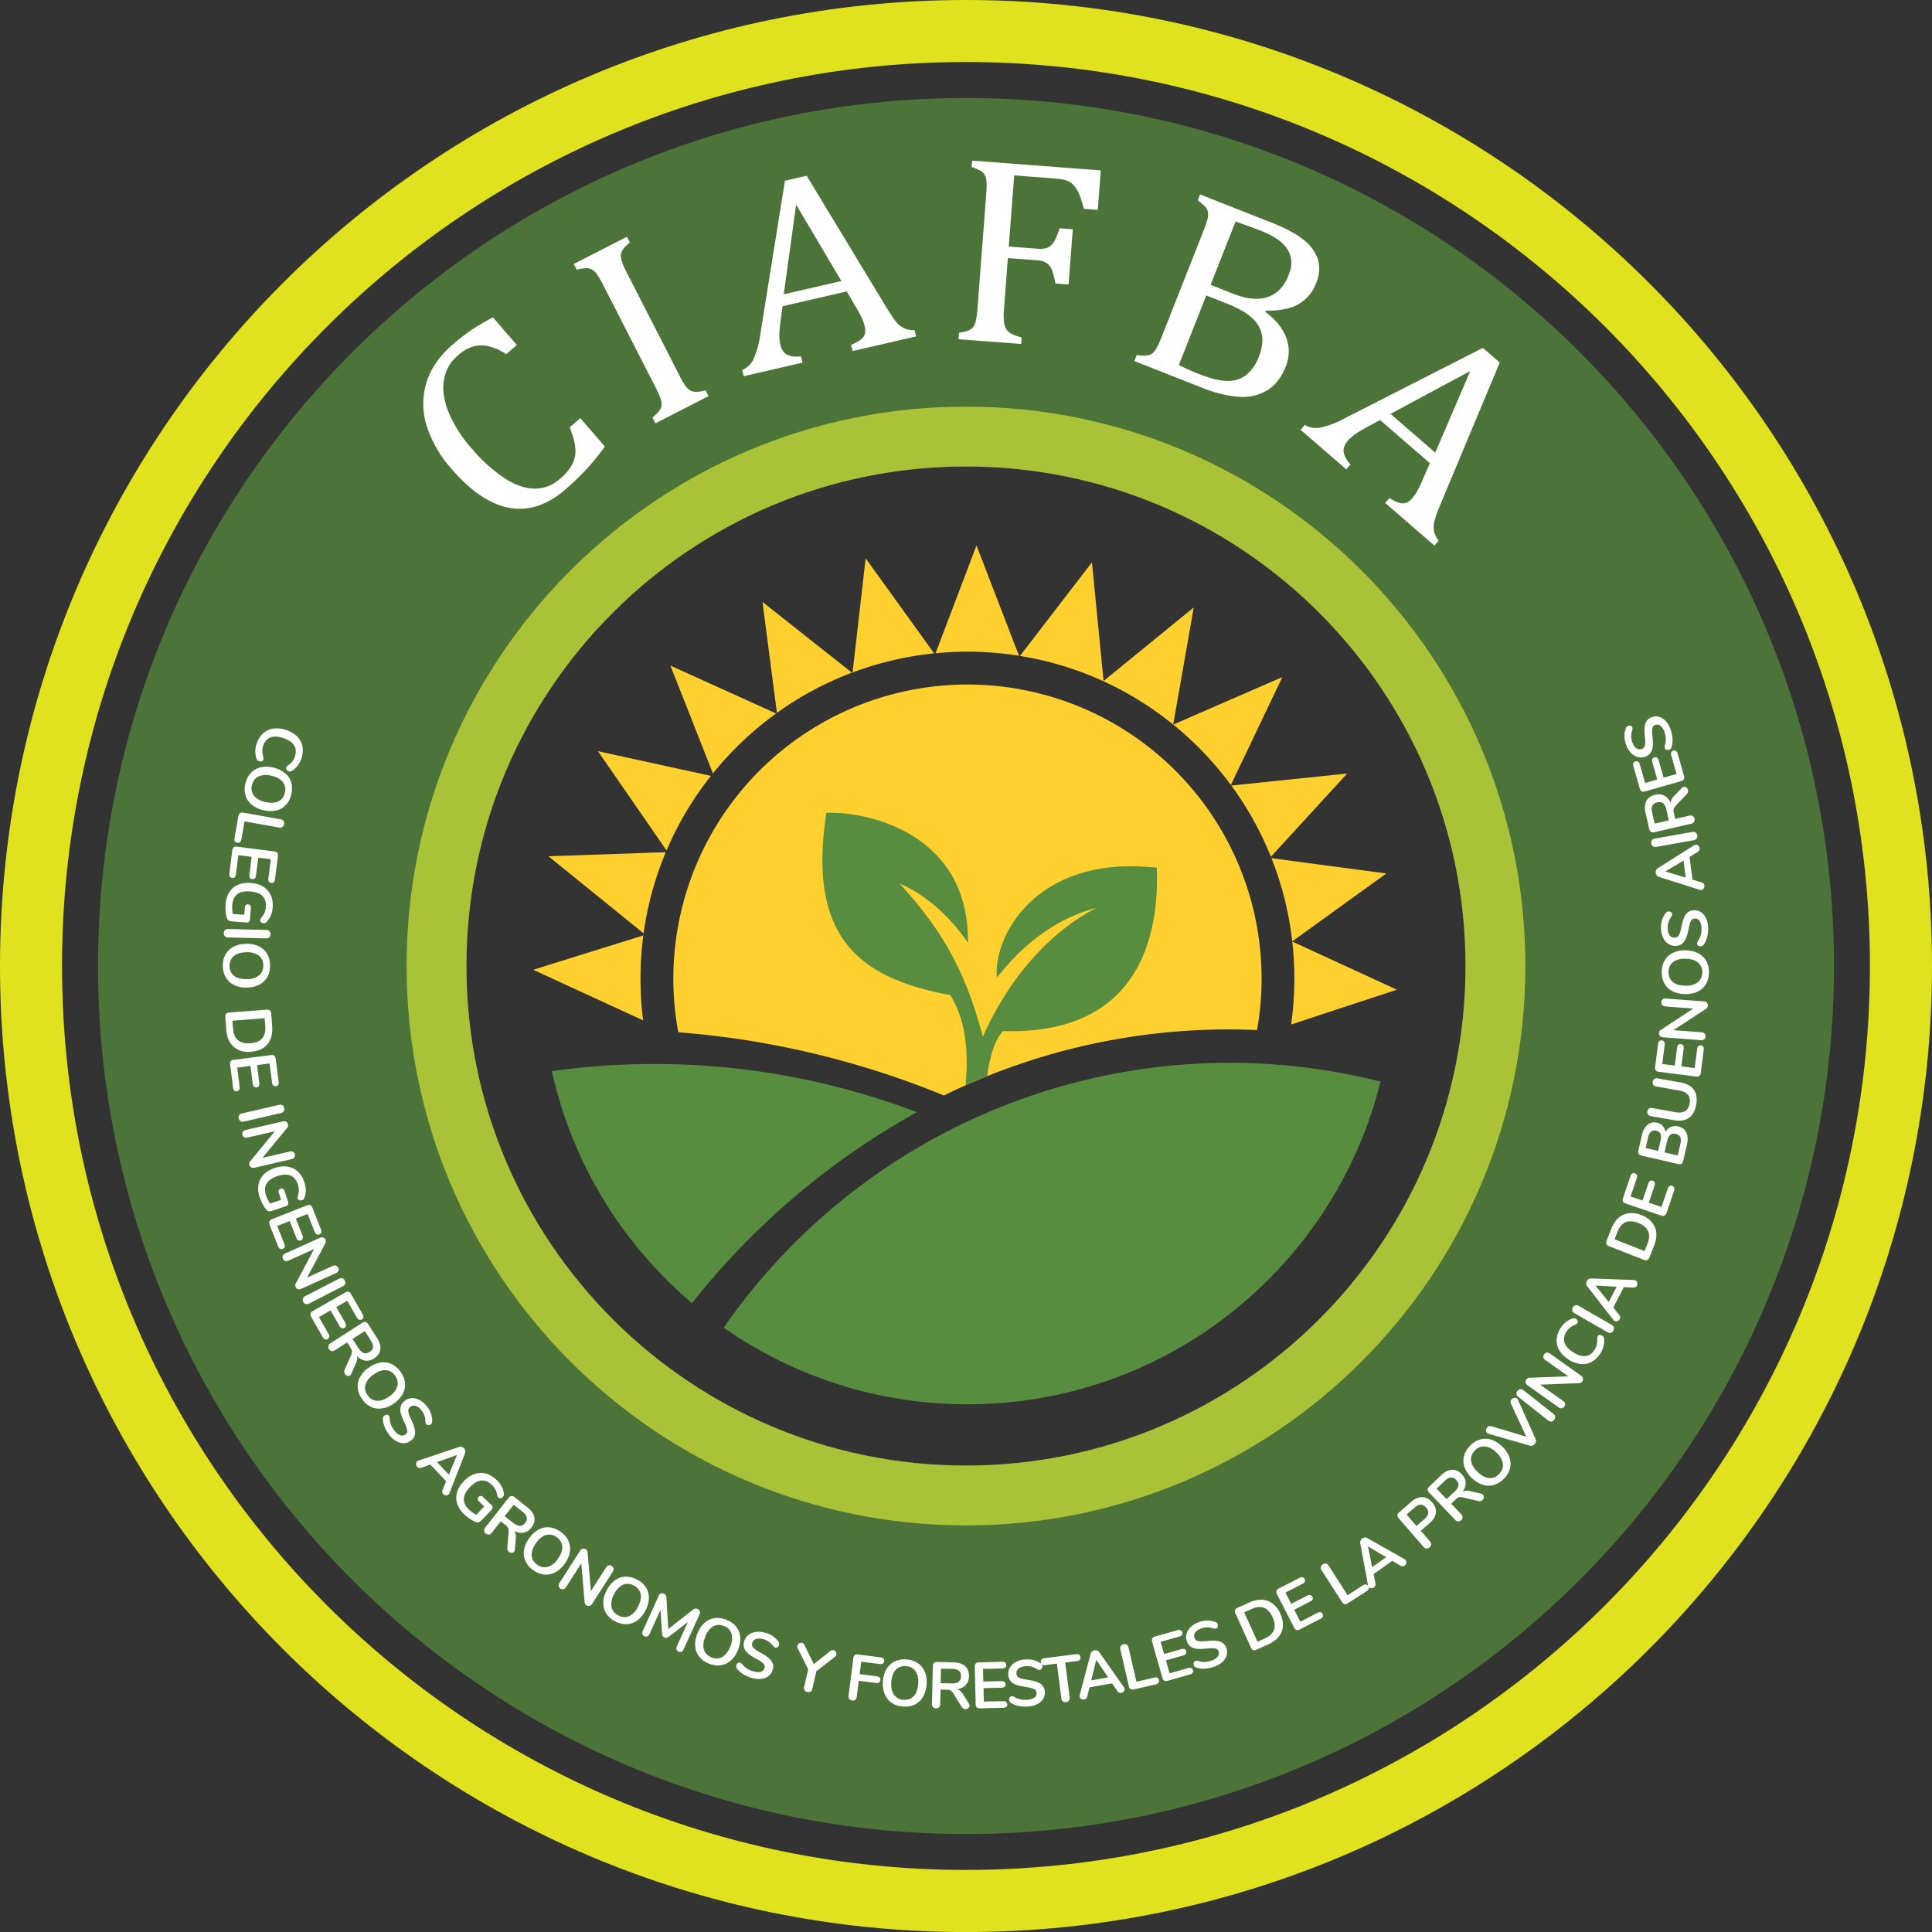
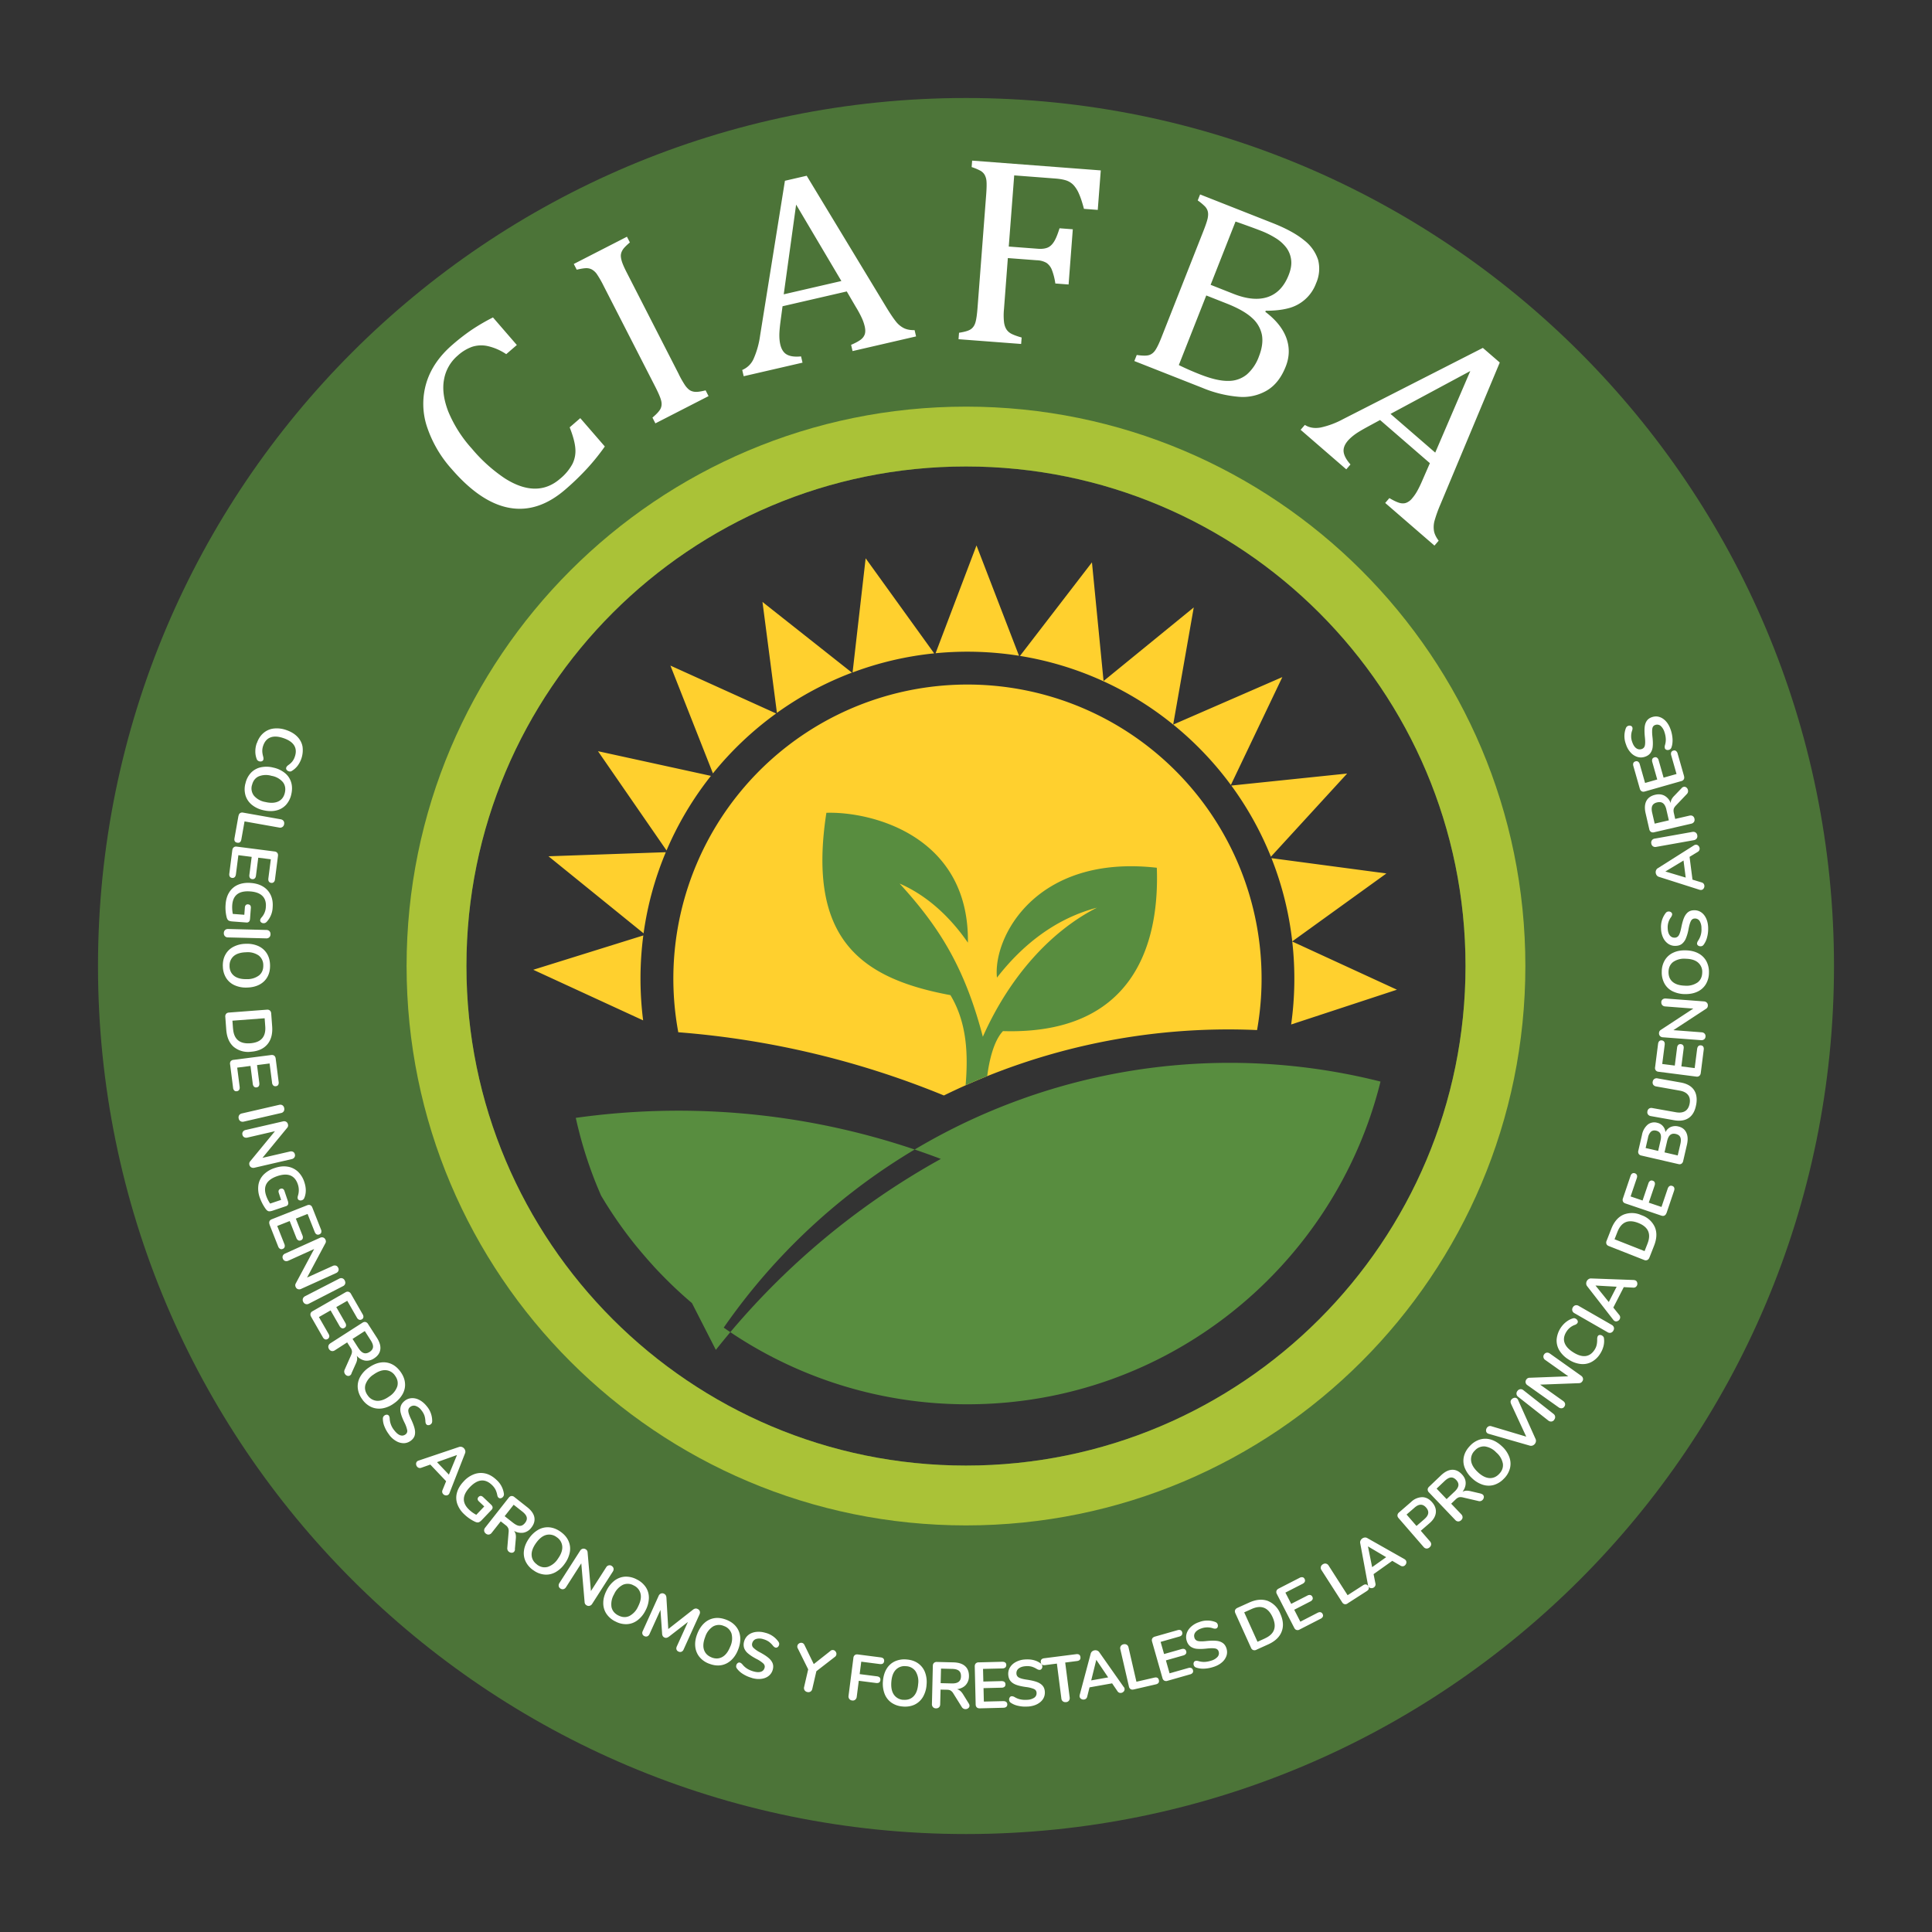
<svg xmlns="http://www.w3.org/2000/svg" viewBox="0 0 422.67 422.67">
  <rect x="0" y="0" width="422.67" height="422.67" fill="#333333" stroke="none" />
  <g>
-     <path d="M211.33 13.57c109.22 0 197.76 88.54 197.76 197.76s-88.54 197.76-197.76 197.76S13.57 320.56 13.57 211.34 102.11 13.57 211.33 13.57m0-13.57c116.72 0 211.34 94.62 211.34 211.34s-94.62 211.34-211.34 211.34S0 328.05 0 211.34 94.62 0 211.33 0Z" style="fill:#dfe21c;fill-rule:evenodd" />
    <path d="M211.33 102.05c60.36 0 109.29 48.93 109.29 109.29s-48.93 109.29-109.29 109.29-109.29-48.93-109.29-109.29 48.93-109.29 109.29-109.29m0-80.61c104.88 0 189.9 85.02 189.9 189.9s-85.02 189.9-189.9 189.9-189.89-85.03-189.89-189.9 85.02-189.9 189.89-189.9Z" style="fill-rule:evenodd;fill:#4c7438" />
    <path d="M211.33 102.05c60.36 0 109.29 48.93 109.29 109.29s-48.93 109.29-109.29 109.29-109.29-48.93-109.29-109.29 48.93-109.29 109.29-109.29m0-13.09c67.59 0 122.38 54.79 122.38 122.38s-54.79 122.38-122.38 122.38S88.95 278.93 88.95 211.34 143.74 88.96 211.33 88.96Z" style="fill:#aac237;fill-rule:evenodd" />
    <path d="M365.52 159.69c.23.69.36 1.38.39 2.06.02.68-.06 1.27-.24 1.76a.78.78 0 0 1-.54.53.86.86 0 0 1-.55 0c-.18-.07-.29-.17-.35-.33a1.29 1.29 0 0 1 0-.62c.15-.48.22-.95.2-1.42a5.36 5.36 0 0 0-.28-1.47 3 3 0 0 0-.85-1.4 1.2 1.2 0 0 0-1.19-.19c-.34.11-.55.37-.62.76-.07.39-.07 1 .02 1.82.1.85.12 1.56.06 2.13a2.85 2.85 0 0 1-.49 1.41c-.27.37-.67.65-1.21.83-.56.19-1.11.2-1.66.03a3.32 3.32 0 0 1-1.48-.97 4.76 4.76 0 0 1-1.01-1.78 4.97 4.97 0 0 1-.04-3.5c.06-.15.13-.27.21-.35a.88.88 0 0 1 .88-.2c.18.07.29.18.34.33.03.09.05.18.04.26 0 .09-.02.2-.05.35a3.66 3.66 0 0 0-.01 2.62c.21.61.49 1.06.86 1.33s.77.33 1.21.19a1 1 0 0 0 .69-.76c.09-.38.1-.98.01-1.8-.09-.86-.11-1.58-.06-2.16.05-.57.2-1.05.46-1.43.25-.38.64-.66 1.15-.83.56-.19 1.11-.2 1.64-.03.53.17 1.01.49 1.44.97.43.48.77 1.09 1.01 1.82m2.92 10.14c.07.27.06.5-.04.69a.84.84 0 0 1-.55.4l-8 2.28c-.26.07-.49.06-.68-.05a.92.92 0 0 1-.4-.56l-1.41-4.95c-.08-.27-.08-.49 0-.67.08-.18.23-.3.45-.36a.66.66 0 0 1 .59.07 1 1 0 0 1 .36.57l1.16 4.08 2.66-.76-1.08-3.8a1.08 1.08 0 0 1 0-.67c.08-.18.23-.3.46-.37.22-.06.41-.04.57.07a1 1 0 0 1 .36.57l1.08 3.8 2.83-.8-1.16-4.08a1.02 1.02 0 0 1 0-.67.67.67 0 0 1 .47-.37c.22-.06.41-.04.57.08a1 1 0 0 1 .36.57l1.41 4.95Zm-3.85 7.35c-.16-.68-.4-1.14-.73-1.4-.33-.26-.76-.32-1.29-.2-.54.12-.89.37-1.07.74-.17.37-.18.9-.02 1.57l.54 2.34 3.1-.72-.54-2.34Zm3.32-4.72a.92.92 0 0 1 .45-.28c.21-.05.41 0 .59.14s.3.33.35.56c.03.15.03.3 0 .45a.99.99 0 0 1-.23.41l-2.38 2.5c-.25.26-.42.5-.49.74s-.07.52 0 .86l.31 1.36 3.11-.72c.28-.06.52-.04.71.08.2.12.33.32.39.58.06.27.03.5-.09.7a.97.97 0 0 1-.6.4l-8.14 1.88a.9.9 0 0 1-.68-.08.9.9 0 0 1-.37-.58l-.8-3.48c-.26-1.11-.2-2.02.16-2.71s1.01-1.15 1.95-1.36c.76-.18 1.43-.1 2.02.21a3.1 3.1 0 0 1 1.36 1.61c0-.28.06-.55.18-.79s.3-.5.56-.76l1.64-1.71Zm3.43 10.33c.05.27 0 .5-.14.7a.93.93 0 0 1-.62.36l-8.25 1.47a.9.9 0 0 1-.69-.13.9.9 0 0 1-.36-.61.93.93 0 0 1 .13-.71.9.9 0 0 1 .61-.36l8.25-1.47c.27-.05.5 0 .7.13.2.13.32.34.37.62Zm-2.53 9.25-.48-3.74-3.97 2.4 4.44 1.33Zm1.8-7.06a.87.87 0 0 1 .36-.13.7.7 0 0 1 .58.19c.17.16.27.34.3.57.02.15 0 .3-.07.44a.83.83 0 0 1-.34.36l-1.79 1.09.64 4.98 2 .61c.18.05.32.14.42.26.1.12.16.26.18.43a.88.88 0 0 1-.15.62.7.7 0 0 1-.52.34 1 1 0 0 1-.38-.04l-8.89-2.83a.9.9 0 0 1-.48-.33 1.17 1.17 0 0 1-.22-.54c-.03-.2 0-.39.08-.58.08-.19.2-.34.38-.44l7.89-4.99Zm3.11 18.05c.02.73-.06 1.43-.24 2.08a4.63 4.63 0 0 1-.75 1.61.78.78 0 0 1-.68.34.9.9 0 0 1-.53-.16c-.15-.12-.23-.26-.23-.41 0-.17.06-.37.19-.59a4.28 4.28 0 0 0 .77-2.79 2.97 2.97 0 0 0-.4-1.59 1.18 1.18 0 0 0-1.08-.53c-.36 0-.64.19-.82.54-.19.35-.36.93-.52 1.75a9.72 9.72 0 0 1-.58 2.05 3 3 0 0 1-.88 1.21c-.36.28-.83.42-1.4.43a2.65 2.65 0 0 1-1.6-.46 3.3 3.3 0 0 1-1.12-1.36 4.89 4.89 0 0 1-.44-1.99 5 5 0 0 1 1-3.35c.1-.13.2-.22.3-.27.1-.05.22-.08.38-.09.2 0 .37.05.52.17.15.11.23.25.23.41 0 .1 0 .18-.04.27l-.15.32a3.67 3.67 0 0 0-.78 2.5c.02.64.16 1.15.43 1.52.27.37.64.55 1.11.54.39-.01.68-.19.89-.52.2-.34.38-.91.54-1.71.17-.85.36-1.55.58-2.08.22-.53.51-.95.86-1.24.35-.29.8-.44 1.35-.45.59-.02 1.11.14 1.57.45.46.32.82.77 1.09 1.36.27.59.41 1.27.43 2.04Zm-1.3 9.78a2.64 2.64 0 0 0-.9-2.18c-.62-.54-1.53-.82-2.72-.84a4.21 4.21 0 0 0-2.75.71c-.64.5-.98 1.22-1 2.14-.02.93.27 1.67.89 2.2.62.53 1.52.81 2.71.84a4.26 4.26 0 0 0 2.76-.71c.65-.5.99-1.22 1.01-2.15Zm1.47.04a4.9 4.9 0 0 1-.69 2.53 4.2 4.2 0 0 1-1.84 1.62c-.79.37-1.71.54-2.75.52a6.2 6.2 0 0 1-2.72-.64 4.07 4.07 0 0 1-1.75-1.71 5.05 5.05 0 0 1-.57-2.57 4.9 4.9 0 0 1 .69-2.53 4.15 4.15 0 0 1 1.83-1.61c.78-.37 1.7-.54 2.75-.51 1.05.03 1.95.24 2.72.65a4.2 4.2 0 0 1 1.76 1.71 5 5 0 0 1 .57 2.55Zm-10.43 6.44a.8.8 0 0 1 .3-.61c.18-.14.4-.21.68-.19l8.35.63c.28.02.49.12.65.29.16.17.23.39.21.65a.8.8 0 0 1-.38.67l-7.15 4.68 6.16.47c.28.02.49.11.65.28a.8.8 0 0 1 .21.65.8.8 0 0 1-.3.61.96.96 0 0 1-.68.18l-8.35-.63a.9.9 0 0 1-.64-.29.86.86 0 0 1-.2-.66.8.8 0 0 1 .38-.66l7.12-4.67-6.15-.47a.95.95 0 0 1-.64-.28.83.83 0 0 1-.2-.64Zm8.63 15.52a.86.86 0 0 1-.31.61.83.83 0 0 1-.67.15l-8.25-1.06a.86.86 0 0 1-.61-.31.87.87 0 0 1-.14-.67l.65-5.11c.04-.27.12-.48.27-.61.14-.14.33-.19.55-.16.24.03.41.13.52.3.11.17.14.39.11.66l-.54 4.2 2.75.35.5-3.92c.03-.27.12-.48.27-.61.14-.14.33-.19.57-.16.23.03.39.13.5.29.1.17.14.39.1.66l-.5 3.92 2.91.37.54-4.2c.04-.27.13-.48.27-.61.15-.14.34-.19.58-.16.23.03.39.13.49.29.1.17.14.39.1.66l-.65 5.11ZM304.21 90.55l9.78 8.47 7.67-17.85-17.45 9.38Zm-1.17 19.49.92-1.07c.91.54 1.62.87 2.15 1.03.53.16 1.03.17 1.48.02a3.1 3.1 0 0 0 1.36-1.01c.42-.49.83-1.07 1.19-1.75.37-.68.75-1.48 1.13-2.38l1.55-3.55-10.9-9.44-2.64 1.43c-1.32.72-2.3 1.3-2.89 1.74-.6.44-1.1.89-1.49 1.33-.75.87-1.06 1.71-.94 2.53.12.81.62 1.72 1.49 2.69l-.92 1.07-9.99-8.65.93-1.07c.98.63 2.15.81 3.5.56a18.7 18.7 0 0 0 4.89-1.84l30.55-15.57 3.7 3.2-13 31.08a28.98 28.98 0 0 0-1.24 3.43 5.28 5.28 0 0 0-.16 2.3c.11.68.46 1.41 1.03 2.17l-.92 1.07-10.79-9.34Zm-45.12-30.16c1.36.67 2.89 1.35 4.62 2.03 2.52.99 4.58 1.46 6.2 1.42a6.27 6.27 0 0 0 4.04-1.41 9.5 9.5 0 0 0 2.64-3.94c.68-1.73.9-3.29.66-4.68a6.67 6.67 0 0 0-2.17-3.75c-1.21-1.12-3.05-2.16-5.55-3.15l-4.46-1.76-6 15.22Zm11.97-15.58c2.92 1.15 5.41 1.37 7.46.68 2.06-.7 3.58-2.29 4.57-4.79.49-1.23.67-2.33.55-3.31a5.56 5.56 0 0 0-1.02-2.65 8.46 8.46 0 0 0-2.29-2.09 18.84 18.84 0 0 0-3.24-1.63c-.74-.29-1.7-.65-2.9-1.08-1.21-.44-2.11-.76-2.72-.96l-5.45 13.84 5.04 1.99Zm-21.72 14.67.52-1.31c1.31.19 2.23.19 2.77 0s1-.57 1.37-1.17c.38-.59.83-1.55 1.34-2.86l9.11-23.1c.48-1.22.79-2.14.92-2.73.12-.6.14-1.09.04-1.5-.09-.4-.29-.76-.58-1.09a11.3 11.3 0 0 0-1.63-1.36l.52-1.31 15.75 6.21c3.06 1.2 5.38 2.47 7 3.81a8.84 8.84 0 0 1 3.07 4.31 7.84 7.84 0 0 1-.45 5.11 8.73 8.73 0 0 1-6.19 5.49c-1.33.34-2.94.52-4.82.51l-.09.24c2.33 1.76 3.85 3.67 4.6 5.72.74 2.05.7 4.13-.13 6.23-.95 2.42-2.31 4.17-4.08 5.23a10.43 10.43 0 0 1-6.18 1.41 26.32 26.32 0 0 1-8.01-1.97L248.2 79Zm-7.35-41.7-.66 8.65-3.02-.23c-.35-1.33-.7-2.42-1.07-3.25a6.74 6.74 0 0 0-1.19-1.93 3.94 3.94 0 0 0-1.55-1.01c-.61-.21-1.41-.36-2.41-.44l-9.04-.69-1.19 15.57 6.36.48c.91.07 1.62-.03 2.16-.26s.99-.67 1.38-1.29c.4-.62.79-1.6 1.21-2.93l2.9.22-.92 12.08-2.9-.22a13.54 13.54 0 0 0-.77-3.01 3.32 3.32 0 0 0-1.15-1.49 4.47 4.47 0 0 0-2.11-.58l-6.36-.48-.85 11.22a13.8 13.8 0 0 0 .01 2.76c.08.69.29 1.26.58 1.69.3.43.72.76 1.26 1 .54.25 1.21.48 2.02.71l-.11 1.41-13.7-1.04.11-1.41c1.31-.2 2.19-.47 2.64-.82.46-.34.79-.84.97-1.52.19-.67.33-1.72.44-3.13l1.89-24.76c.1-1.31.12-2.28.07-2.88a3.42 3.42 0 0 0-.41-1.45c-.21-.35-.5-.64-.88-.87a12.1 12.1 0 0 0-1.96-.82l.11-1.41 28.14 2.14Zm-69.36 27.12 12.61-2.91-9.9-16.72-2.71 19.63Zm15.06 12.43-.32-1.38c.97-.41 1.66-.8 2.1-1.13.44-.33.74-.74.89-1.19.15-.46.14-1.02-.01-1.7a9.66 9.66 0 0 0-.71-2c-.33-.7-.75-1.48-1.26-2.31l-1.96-3.35L171.2 67l-.4 2.98c-.2 1.49-.3 2.62-.3 3.37 0 .74.07 1.41.2 1.99.26 1.12.76 1.87 1.49 2.25.73.39 1.75.51 3.06.38l.32 1.37-12.87 2.97-.32-1.37a4.7 4.7 0 0 0 2.51-2.49 18.89 18.89 0 0 0 1.4-5.04l5.43-33.86 4.76-1.1 17.45 28.82c.82 1.34 1.5 2.35 2.04 3.03a5.2 5.2 0 0 0 1.76 1.48c.61.31 1.41.46 2.36.45l.32 1.37-13.9 3.21Zm-38 5.1a21.48 21.48 0 0 0 1.4 2.44c.35.48.71.83 1.05 1.04.35.2.77.32 1.25.33.48.02 1.2-.1 2.15-.33l.64 1.26-11.63 5.96-.64-1.26c1.01-.86 1.62-1.54 1.83-2.08.22-.53.23-1.13.03-1.8-.19-.67-.62-1.64-1.26-2.9l-11.32-22.11a21.85 21.85 0 0 0-1.44-2.5 3.34 3.34 0 0 0-1.11-1.02 2.53 2.53 0 0 0-1.2-.28c-.44 0-1.14.11-2.1.33l-.64-1.25 11.63-5.96.64 1.25c-.71.6-1.2 1.09-1.46 1.45-.26.37-.43.75-.49 1.14-.07.39 0 .88.18 1.51.18.61.58 1.51 1.18 2.67l11.32 22.11Zm-40.65-12.45 5.2 6.01-2.32 2a12.04 12.04 0 0 0-4.03-1.76 6.57 6.57 0 0 0-3.4.14 9.34 9.34 0 0 0-3.17 1.92 8.86 8.86 0 0 0-3 5.2c-.4 2.07-.09 4.42.91 7.03a28.16 28.16 0 0 0 5.17 8.14 34.29 34.29 0 0 0 7.18 6.48c2.33 1.49 4.51 2.25 6.55 2.27 2.03.02 3.89-.7 5.57-2.16a10.85 10.85 0 0 0 2.7-3.23c.51-1.04.74-2.17.64-3.39-.09-1.22-.5-2.75-1.24-4.63l2.32-2.01 5.37 6.2a48.34 48.34 0 0 1-3.79 4.72 57.32 57.32 0 0 1-4.83 4.67c-3.96 3.43-8.03 4.78-12.21 4.04-4.18-.73-8.41-3.56-12.68-8.5a26.22 26.22 0 0 1-5.48-9.5 15.93 15.93 0 0 1-.03-9.42c.94-3.04 2.82-5.79 5.66-8.25a45.42 45.42 0 0 1 4.11-3.2 44.29 44.29 0 0 1 4.79-2.8Zm259.75 180.81c.15-.65.14-1.15-.02-1.5-.16-.35-.49-.58-.98-.7-.49-.11-.89-.05-1.2.2-.31.25-.54.69-.69 1.33l-.58 2.5 2.89.67.58-2.5Zm-4.86 1.52.52-2.27c.28-1.23-.03-1.95-.95-2.17-.46-.11-.84-.03-1.14.22a2.4 2.4 0 0 0-.65 1.31l-.52 2.27 2.74.63Zm1.6-4.14c.29-.53.68-.9 1.17-1.11a2.59 2.59 0 0 1 1.64-.11c.84.19 1.42.64 1.75 1.35.34.71.38 1.58.14 2.63l-.83 3.59a.9.9 0 0 1-.37.58c-.18.12-.41.15-.68.08l-8.11-1.87a.85.85 0 0 1-.57-.37.9.9 0 0 1-.08-.68l.8-3.45a3.89 3.89 0 0 1 1.23-2.24 2.3 2.3 0 0 1 2.08-.43 2.27 2.27 0 0 1 1.82 2.04Zm.21 17.73a.91.91 0 0 1-.42.54c-.19.1-.42.1-.68.02l-7.88-2.67c-.26-.09-.44-.23-.53-.43a.87.87 0 0 1 0-.69l1.65-4.88c.09-.26.21-.45.38-.55.17-.1.36-.12.57-.05.23.08.37.21.45.39.07.18.07.41-.02.67l-1.36 4.01 2.62.89 1.27-3.74a1 1 0 0 1 .38-.55c.17-.1.36-.12.58-.04.22.07.36.2.43.39.07.18.06.41-.03.67l-1.27 3.74 2.78.94 1.36-4.01c.09-.26.22-.44.39-.55.17-.1.37-.12.6-.04.22.07.36.2.43.39.07.18.06.41-.03.67l-1.65 4.88Zm-4.14 6.68c.85-2.15.17-3.66-2.02-4.52-2.19-.86-3.7-.21-4.55 1.94l-.64 1.63 6.57 2.59.64-1.63Zm.4 3.07a.87.87 0 0 1-.45.52.85.85 0 0 1-.68-.01l-7.74-3.05c-.26-.1-.43-.25-.51-.45a.88.88 0 0 1 .03-.69l1.03-2.63c.6-1.53 1.48-2.56 2.63-3.08a4.93 4.93 0 0 1 3.94.09 4.89 4.89 0 0 1 2.96 2.63c.49 1.17.43 2.52-.17 4.05l-1.03 2.63Zm-8.87 9.71 1.72-3.35-4.63-.26 2.91 3.61Zm5.48-4.81c.14 0 .26.04.37.09.2.1.32.26.37.49a.88.88 0 0 1-.37.97.82.82 0 0 1-.48.11l-2.09-.11-2.29 4.47 1.31 1.63a.79.79 0 0 1 .09.9c-.1.2-.26.34-.48.43a.7.7 0 0 1-.62-.01.86.86 0 0 1-.29-.25l-5.73-7.37a.91.91 0 0 1-.21-.55 1.14 1.14 0 0 1 .52-1 .94.94 0 0 1 .57-.15l9.33.34Zm-4.49 11.08a.9.9 0 0 1-.55.45.92.92 0 0 1-.71-.12l-7.26-4.17a.9.9 0 0 1-.45-.55.89.89 0 0 1 .11-.7.9.9 0 0 1 .56-.46.93.93 0 0 1 .7.11l7.26 4.17c.24.14.39.32.46.55.07.23.03.47-.12.72Zm-2.87 5.03a5.04 5.04 0 0 1-1.9 1.81c-.74.39-1.55.54-2.42.44a5.94 5.94 0 0 1-2.62-.99 6.04 6.04 0 0 1-1.99-1.97 4.21 4.21 0 0 1-.6-2.38 5.52 5.52 0 0 1 2.03-3.82c.45-.36.94-.63 1.47-.8.15-.05.28-.07.39-.05.11.02.23.07.36.15a.8.8 0 0 1 .35.43c.06.17.04.33-.04.46-.1.16-.26.29-.48.39a3.59 3.59 0 0 0-1.93 1.51c-.53.83-.68 1.63-.43 2.39.25.76.87 1.47 1.88 2.11 1.02.65 1.92.93 2.72.84.8-.1 1.46-.56 1.99-1.39.22-.34.37-.7.45-1.06.08-.36.12-.8.11-1.33 0-.11.02-.22.04-.32s.06-.2.11-.28a.5.5 0 0 1 .4-.23c.18-.02.36.03.54.14.12.08.21.17.28.26.07.1.11.23.12.38a4.5 4.5 0 0 1-.11 1.67 5.51 5.51 0 0 1-.72 1.64Zm-12.26.15a.8.8 0 0 1 .57-.37c.23-.03.45.03.68.19l6.83 4.85c.23.16.36.35.41.59.05.23 0 .45-.16.66a.83.83 0 0 1-.67.38l-8.54.32 5.04 3.58c.22.16.36.35.41.57.05.22 0 .44-.15.66a.75.75 0 0 1-.57.36.95.95 0 0 1-.68-.2l-6.83-4.85a.88.88 0 0 1-.4-.58.85.85 0 0 1 .17-.67.81.81 0 0 1 .66-.37l8.51-.32-5.03-3.57a.88.88 0 0 1-.4-.58.79.79 0 0 1 .15-.65Zm2.19 14.33a.84.84 0 0 1-.61.36.94.94 0 0 1-.68-.22l-6.58-5.18a.89.89 0 0 1-.37-.61.9.9 0 0 1 .21-.68.9.9 0 0 1 .62-.38c.23-.03.46.04.67.21l6.58 5.18c.22.17.34.37.37.61a.89.89 0 0 1-.22.69Zm-9.45-3.59a.77.77 0 0 1 .13-.89c.16-.18.35-.29.59-.34a.7.7 0 0 1 .62.16c.08.07.15.17.21.3l3.84 8.56c.08.18.1.37.06.57a1.15 1.15 0 0 1-.74.85.96.96 0 0 1-.58.02l-9.01-2.59a.95.95 0 0 1-.32-.16.72.72 0 0 1-.25-.6c.01-.25.1-.46.26-.65a.87.87 0 0 1 .39-.26.79.79 0 0 1 .48 0l7.66 2.29-3.36-7.25Zm-2.57 15.4c.64-.67.9-1.41.8-2.23a4.24 4.24 0 0 0-1.45-2.45 4.2 4.2 0 0 0-2.51-1.32 2.64 2.64 0 0 0-2.18.91 2.63 2.63 0 0 0-.81 2.23c.1.81.58 1.63 1.44 2.45.86.82 1.7 1.26 2.52 1.33.82.06 1.55-.24 2.19-.92Zm1.06 1.01a4.96 4.96 0 0 1-2.21 1.41c-.8.23-1.61.22-2.45-.04a6.07 6.07 0 0 1-2.39-1.47 6.1 6.1 0 0 1-1.58-2.3 4.16 4.16 0 0 1-.15-2.44c.2-.81.63-1.57 1.31-2.28a4.96 4.96 0 0 1 2.21-1.41c.8-.23 1.61-.22 2.44.04.83.26 1.62.75 2.38 1.47a6.05 6.05 0 0 1 1.58 2.31c.3.82.35 1.63.16 2.44a4.95 4.95 0 0 1-1.29 2.27Zm-10.83 2.88c.5-.48.78-.92.84-1.34.05-.41-.11-.82-.48-1.21-.38-.4-.77-.58-1.18-.54-.41.04-.86.3-1.37.78l-1.74 1.65 2.19 2.3 1.74-1.65Zm5.75.45c.2.04.36.13.47.24.15.16.21.35.18.57a.94.94 0 0 1-.3.58.84.84 0 0 1-.39.22.83.83 0 0 1-.47 0l-3.36-.78c-.35-.09-.64-.1-.88-.05-.24.06-.48.21-.73.44l-1.01.97 2.2 2.31c.2.21.29.43.29.66 0 .23-.1.44-.3.63a.93.93 0 0 1-.65.28.9.9 0 0 1-.65-.32l-5.76-6.04a.85.85 0 0 1-.27-.63c0-.22.11-.42.31-.61l2.58-2.46c.83-.79 1.63-1.2 2.41-1.24.78-.04 1.51.28 2.17.98.54.57.82 1.18.84 1.85.02.67-.21 1.33-.69 1.99.24-.14.5-.22.77-.24.27-.02.58.01.94.09l2.31.54Zm-12.32 5.53c.96-.83 1.07-1.66.35-2.49-.72-.83-1.56-.84-2.52 0l-1.76 1.52 2.17 2.5 1.76-1.52Zm1.09 6.22a.94.94 0 0 1-.67.25.92.92 0 0 1-.63-.35l-5.47-6.31c-.18-.21-.26-.42-.24-.64a.89.89 0 0 1 .34-.6l2.65-2.3a3.62 3.62 0 0 1 2.43-1.04c.81.01 1.53.39 2.16 1.12.64.73.9 1.5.81 2.3-.1.8-.55 1.56-1.36 2.26l-1.93 1.67 2.01 2.32c.19.21.27.44.26.67a.89.89 0 0 1-.35.63Zm-12.55 4.32 3.07-2.18-3.99-2.36.92 4.55Zm7.08-1.74c.12.07.21.15.28.25.13.18.16.38.11.61a1 1 0 0 1-.36.54.76.76 0 0 1-.42.15.81.81 0 0 1-.48-.13l-1.81-1.06-4.09 2.91.41 2.05c.04.18.03.35-.04.49a.9.9 0 0 1-.29.36.9.9 0 0 1-.62.16.68.68 0 0 1-.54-.3.83.83 0 0 1-.14-.35l-1.7-9.18a.89.89 0 0 1 .07-.58 1.15 1.15 0 0 1 .92-.66.9.9 0 0 1 .57.13l8.13 4.6Zm-12.45 9.69c-.23.15-.45.2-.66.15a.84.84 0 0 1-.53-.41l-4.52-7.04a.89.89 0 0 1-.15-.69.9.9 0 0 1 .42-.57c.24-.16.48-.21.71-.16a.9.9 0 0 1 .57.42l4.16 6.49 3.37-2.17c.48-.31.86-.25 1.13.17.27.43.17.79-.31 1.1l-4.19 2.69Zm-10.5 5.7a.84.84 0 0 1-.68.09c-.21-.06-.38-.22-.5-.47l-3.8-7.4a.83.83 0 0 1-.08-.68c.07-.21.23-.37.47-.5l4.58-2.35a.98.98 0 0 1 .66-.13c.19.04.34.16.44.37a.7.7 0 0 1 .05.59c-.08.18-.24.34-.48.47l-3.77 1.93 1.27 2.46 3.52-1.8a.97.97 0 0 1 .66-.13c.19.04.34.17.45.38.1.2.12.4.04.57a1 1 0 0 1-.49.46l-3.52 1.81 1.34 2.61 3.77-1.94c.25-.13.47-.17.66-.12.2.05.35.17.45.39.1.2.12.39.04.57a1 1 0 0 1-.49.46l-4.58 2.35Zm-7.61 1.95c2.11-.95 2.67-2.5 1.7-4.65-.97-2.14-2.51-2.74-4.61-1.78l-1.6.72 2.91 6.44 1.6-.72Zm-1.85 2.48a.94.94 0 0 1-.69.06.86.86 0 0 1-.48-.49l-3.43-7.58c-.11-.25-.13-.48-.05-.68.08-.2.25-.36.5-.48l2.57-1.16c1.5-.68 2.84-.8 4.04-.38a4.96 4.96 0 0 1 2.77 2.81c.66 1.46.76 2.77.29 3.95-.46 1.18-1.45 2.1-2.95 2.78l-2.57 1.16Zm-9.35 3.74c-.69.23-1.38.36-2.06.39a4.72 4.72 0 0 1-1.76-.24.78.78 0 0 1-.53-.54.86.86 0 0 1 0-.55c.07-.18.17-.29.33-.35.16-.05.37-.05.62 0 .48.15.96.22 1.42.2.47-.02.96-.11 1.47-.28a2.93 2.93 0 0 0 1.4-.86c.27-.35.34-.74.19-1.18-.11-.34-.37-.55-.76-.62-.39-.07-1-.07-1.82.02-.85.1-1.56.11-2.13.06a2.85 2.85 0 0 1-1.41-.49 2.37 2.37 0 0 1-.83-1.21 2.62 2.62 0 0 1-.03-1.66c.17-.55.49-1.04.97-1.48a4.8 4.8 0 0 1 1.77-1.01 4.9 4.9 0 0 1 3.5-.03c.15.06.27.13.35.21a.88.88 0 0 1 .2.88c-.07.18-.18.29-.33.34a.82.82 0 0 1-.26.04c-.09 0-.2-.02-.35-.05a3.89 3.89 0 0 0-2.62-.01c-.61.21-1.05.49-1.33.86s-.33.77-.19 1.21a1 1 0 0 0 .76.69c.38.09.98.1 1.8.01.86-.09 1.58-.11 2.16-.06.58.05 1.05.2 1.43.46.38.25.66.64.83 1.15.19.56.2 1.11.03 1.64a3.26 3.26 0 0 1-.97 1.44c-.48.43-1.09.77-1.82 1.01Zm-10.1 3.05a.9.9 0 0 1-.69-.04.84.84 0 0 1-.4-.55l-2.28-8c-.07-.26-.06-.49.05-.68.11-.19.3-.32.56-.4l4.95-1.41c.27-.08.49-.08.67 0 .18.08.3.23.36.45.06.23.04.43-.07.59-.11.17-.3.29-.57.36l-4.08 1.16.76 2.66 3.8-1.08c.27-.08.49-.08.67 0 .18.08.3.23.37.46.06.22.04.41-.07.57a1 1 0 0 1-.57.36l-3.8 1.08.8 2.83 4.08-1.16c.27-.08.49-.07.67 0 .18.08.3.24.37.47.06.22.04.41-.07.57a.95.95 0 0 1-.57.35l-4.95 1.41Zm-7.39 1.89c-.27.06-.5.04-.68-.08a.84.84 0 0 1-.36-.56l-1.88-8.15a.92.92 0 0 1 .09-.7.9.9 0 0 1 .59-.39.96.96 0 0 1 .72.09c.2.12.33.32.39.59l1.73 7.51 3.91-.9c.56-.13.89.05 1 .54.11.49-.11.8-.66.93l-4.85 1.12Zm-9.29-1.98 3.71-.66-2.6-3.84-1.11 4.5Zm7.14 1.45c.08.11.13.23.15.35a.74.74 0 0 1-.16.6.9.9 0 0 1-1 .29.82.82 0 0 1-.38-.32l-1.18-1.73-4.94.88-.51 2.03a.82.82 0 0 1-.24.43.9.9 0 0 1-1.05.08.72.72 0 0 1-.37-.5.99.99 0 0 1 .02-.38l2.4-9.02c.05-.2.16-.37.31-.5.16-.13.33-.21.53-.24.2-.04.39-.02.58.05.19.07.34.19.46.36l5.37 7.64Zm-12.64 3.29a.9.9 0 0 1-.7-.16.88.88 0 0 1-.33-.62l-.98-7.64-2.58.33c-.57.07-.88-.14-.94-.64-.06-.5.19-.79.75-.86l6.98-.89c.57-.07.88.14.94.64.06.5-.19.79-.75.86l-2.58.33.98 7.64c.03.27-.02.5-.16.69a.85.85 0 0 1-.63.33Zm-8.34.97c-.73.06-1.43.01-2.09-.14a4.53 4.53 0 0 1-1.65-.67.79.79 0 0 1-.38-.66.8.8 0 0 1 .14-.53c.11-.16.24-.24.4-.25.17-.01.37.04.6.15.43.26.87.45 1.33.54.45.1.95.13 1.49.09a2.92 2.92 0 0 0 1.57-.48c.35-.27.51-.64.47-1.1-.03-.36-.22-.62-.58-.79a6.84 6.84 0 0 0-1.77-.43c-.85-.12-1.54-.27-2.08-.47-.54-.2-.96-.47-1.25-.82-.3-.35-.46-.81-.51-1.38-.04-.59.08-1.13.38-1.62.3-.49.73-.89 1.3-1.19a4.75 4.75 0 0 1 1.97-.54c1.36-.1 2.49.17 3.4.83.13.1.23.19.29.29.06.1.1.22.11.37.02.2-.03.38-.14.53-.11.16-.24.24-.4.25-.09 0-.18 0-.27-.02-.08-.02-.19-.07-.33-.13a4.6 4.6 0 0 0-1.18-.55 3.85 3.85 0 0 0-1.36-.1c-.64.05-1.14.22-1.5.51-.36.29-.51.67-.48 1.13a1 1 0 0 0 .57.86c.35.18.93.34 1.74.45.86.13 1.56.29 2.1.48s.97.46 1.28.8c.31.34.48.78.52 1.32.04.59-.08 1.12-.37 1.59-.29.48-.73.86-1.3 1.16-.57.3-1.25.47-2.01.53Zm-10.54.4c-.28 0-.5-.06-.65-.21-.16-.15-.24-.36-.25-.64l-.2-8.32c0-.27.07-.49.22-.65a.84.84 0 0 1 .64-.24l5.15-.13c.28 0 .49.05.65.17.16.12.23.29.24.52 0 .24-.07.42-.21.56a1 1 0 0 1-.64.21l-4.24.1.07 2.77 3.95-.1c.28 0 .49.05.65.17.15.12.24.3.24.54 0 .23-.07.41-.21.53a.94.94 0 0 1-.64.2l-3.95.1.07 2.94 4.24-.1c.27 0 .49.05.65.18.16.13.24.31.24.54 0 .23-.07.41-.22.53-.15.13-.36.19-.64.2l-5.15.13Zm-6.16-5.45c.7.02 1.21-.1 1.54-.36.33-.25.5-.65.51-1.19.01-.55-.14-.96-.45-1.22-.32-.26-.82-.4-1.52-.41l-2.4-.06-.08 3.18 2.4.06Zm3.75 4.39c.11.17.16.34.16.5 0 .22-.1.4-.28.53a.93.93 0 0 1-.63.2.82.82 0 0 1-.43-.12.9.9 0 0 1-.34-.33l-1.83-2.93a1.85 1.85 0 0 0-.59-.66c-.21-.13-.49-.2-.83-.2l-1.4-.03-.08 3.2c0 .28-.09.51-.26.67a.88.88 0 0 1-.66.23.85.85 0 0 1-.66-.27.91.91 0 0 1-.23-.68l.2-8.35c0-.27.09-.49.25-.64a.88.88 0 0 1 .66-.21l3.57.09c1.14.03 2 .3 2.58.83.58.52.86 1.27.84 2.23a2.8 2.8 0 0 1-.71 1.9c-.45.49-1.09.79-1.9.92.27.07.51.2.72.37.21.18.4.42.6.73l1.25 2.02Zm-14.28-.81c.92.07 1.66-.19 2.23-.79.57-.6.89-1.49.98-2.67a4.2 4.2 0 0 0-.57-2.78 2.64 2.64 0 0 0-2.08-1.11 2.65 2.65 0 0 0-2.24.78c-.57.59-.89 1.48-.98 2.67-.09 1.19.1 2.12.57 2.79a2.67 2.67 0 0 0 2.1 1.12Zm-.11 1.47a4.91 4.91 0 0 1-2.49-.82 4.2 4.2 0 0 1-1.52-1.92 6.19 6.19 0 0 1-.38-2.78c.08-1.04.34-1.94.78-2.68a4.15 4.15 0 0 1 1.79-1.66 4.99 4.99 0 0 1 2.6-.43c.98.07 1.81.35 2.49.82a4.23 4.23 0 0 1 1.52 1.91 6 6 0 0 1 .37 2.77 6.07 6.07 0 0 1-.79 2.69 4.29 4.29 0 0 1-1.79 1.67c-.75.36-1.61.51-2.57.44Zm-11.12-1.32a.9.9 0 0 1-.63-.34.91.91 0 0 1-.16-.7l1.06-8.28a.86.86 0 0 1 .31-.61c.17-.13.4-.18.67-.14l4.97.64c.58.07.83.36.77.85-.06.48-.38.68-.95.61l-4.05-.52-.35 2.72 3.76.48c.58.07.83.36.77.85-.06.48-.38.68-.96.61l-3.76-.48-.45 3.51a.93.93 0 0 1-.33.63.83.83 0 0 1-.68.17Zm-4.76-10.85a.77.77 0 0 1 1.18.21.8.8 0 0 1-.21 1.11l-4.04 3.13-.89 3.85c-.07.29-.2.49-.4.61a.9.9 0 0 1-.69.09.92.92 0 0 1-.6-.39.92.92 0 0 1-.1-.72l.89-3.85-2.27-4.58a.8.8 0 0 1 .29-1.1c.2-.12.41-.16.63-.11.23.05.41.2.53.45l2.04 4.19 3.65-2.88Zm-17.22 5.9a7.1 7.1 0 0 1-1.92-.85 4.64 4.64 0 0 1-1.31-1.19c-.17-.21-.21-.46-.13-.75a.85.85 0 0 1 .31-.45.55.55 0 0 1 .47-.1c.16.05.33.16.51.35.31.4.67.72 1.06.97s.85.45 1.37.6c.67.19 1.21.22 1.64.09.42-.13.7-.42.82-.87.1-.35 0-.66-.27-.94a6.86 6.86 0 0 0-1.52-1.01c-.76-.4-1.35-.79-1.79-1.16a2.8 2.8 0 0 1-.89-1.2 2.45 2.45 0 0 1 0-1.47 2.7 2.7 0 0 1 .91-1.39c.45-.36.99-.58 1.64-.67a5 5 0 0 1 2.04.17 4.94 4.94 0 0 1 2.9 1.95 1 1 0 0 1 .17.37c.02.11.01.24-.03.38a.85.85 0 0 1-.31.45c-.16.11-.31.14-.46.1a.88.88 0 0 1-.24-.11 2.33 2.33 0 0 1-.27-.24 4.7 4.7 0 0 0-.92-.92 3.98 3.98 0 0 0-1.24-.57 2.6 2.6 0 0 0-1.58-.04c-.43.15-.71.45-.84.9a.98.98 0 0 0 .24 1 6 6 0 0 0 1.47 1.03c.76.41 1.37.8 1.81 1.17.45.37.75.76.93 1.19.17.43.18.9.04 1.42a2.59 2.59 0 0 1-.9 1.37c-.44.35-.98.56-1.62.64-.64.08-1.33.02-2.07-.2Zm-8.78-4.47c.86.34 1.65.3 2.36-.1.72-.4 1.29-1.16 1.73-2.27a4.2 4.2 0 0 0 .28-2.83 2.63 2.63 0 0 0-1.66-1.67 2.65 2.65 0 0 0-2.37.09 4.2 4.2 0 0 0-1.72 2.26c-.43 1.11-.53 2.05-.28 2.83.25.78.81 1.35 1.68 1.69Zm-.54 1.37a4.9 4.9 0 0 1-2.14-1.52 4.24 4.24 0 0 1-.89-2.28c-.08-.87.07-1.79.46-2.77.38-.97.9-1.75 1.54-2.33a4.2 4.2 0 0 1 2.2-1.06c.83-.13 1.69 0 2.61.35.91.36 1.62.86 2.14 1.52.52.65.81 1.41.89 2.27.07.86-.08 1.78-.46 2.75-.38.98-.9 1.75-1.55 2.34-.65.58-1.38.94-2.2 1.07-.82.13-1.68.01-2.59-.34Zm-2.52-11.98c.24.11.4.27.48.49.08.22.06.45-.05.7l-3.49 7.7a.88.88 0 0 1-.47.48.8.8 0 0 1-.64-.04.75.75 0 0 1-.44-.45c-.07-.2-.04-.42.06-.66l2.43-5.36-4.11 3.18c-.19.14-.37.23-.53.27a.7.7 0 0 1-.49-.06.78.78 0 0 1-.37-.32 1.3 1.3 0 0 1-.14-.58l-.36-5.13-2.4 5.29a.94.94 0 0 1-.46.48.8.8 0 0 1-.64-.03.78.78 0 0 1-.44-.45.86.86 0 0 1 .06-.66l3.48-7.7a.94.94 0 0 1 .49-.51.81.81 0 0 1 .68.03c.34.15.52.46.54.92l.4 6.81 5.36-4.2c.36-.29.7-.36 1.02-.21Zm-17.32 1.43c.82.42 1.61.47 2.36.14a4.26 4.26 0 0 0 1.94-2.08c.54-1.06.73-1.99.55-2.79a2.63 2.63 0 0 0-1.49-1.83 2.63 2.63 0 0 0-2.37-.15 4.22 4.22 0 0 0-1.94 2.08 4.26 4.26 0 0 0-.56 2.79c.17.8.67 1.42 1.5 1.84Zm-.67 1.31a5.02 5.02 0 0 1-1.98-1.72 4.19 4.19 0 0 1-.66-2.36c0-.87.25-1.77.73-2.71a6.24 6.24 0 0 1 1.76-2.17c.7-.51 1.46-.79 2.29-.84a5 5 0 0 1 2.56.61 5.02 5.02 0 0 1 1.98 1.72c.45.7.67 1.48.66 2.35a6.19 6.19 0 0 1-.73 2.7 6.06 6.06 0 0 1-1.77 2.17c-.7.52-1.47.8-2.3.84a4.82 4.82 0 0 1-2.54-.6Zm-.79-12.14c.22.14.36.33.4.55a.92.92 0 0 1-.16.68l-4.52 7.06a.92.92 0 0 1-.57.43.81.81 0 0 1-.67-.12.8.8 0 0 1-.41-.65l-.73-8.52-3.33 5.2a.97.97 0 0 1-.55.44.83.83 0 0 1-.67-.12.79.79 0 0 1-.39-.55.95.95 0 0 1 .17-.69l4.52-7.05a.93.93 0 0 1 .56-.43.9.9 0 0 1 .67.13.8.8 0 0 1 .4.65l.73 8.48 3.33-5.19a.9.9 0 0 1 .56-.43.84.84 0 0 1 .66.12Zm-16.31-.27c.75.54 1.52.69 2.32.47a4.25 4.25 0 0 0 2.22-1.78c.69-.97 1.01-1.86.95-2.68a2.66 2.66 0 0 0-1.21-2.03 2.67 2.67 0 0 0-2.32-.49c-.79.21-1.53.81-2.22 1.78-.69.97-1.01 1.86-.95 2.68.05.82.46 1.5 1.22 2.04Zm-.85 1.2a4.93 4.93 0 0 1-1.71-1.99 4.18 4.18 0 0 1-.31-2.43c.13-.86.51-1.72 1.11-2.57a6.16 6.16 0 0 1 2.05-1.89 4.2 4.2 0 0 1 2.39-.5c.83.08 1.65.4 2.45.97.8.57 1.37 1.23 1.71 1.99.34.76.45 1.57.31 2.42a6.16 6.16 0 0 1-1.11 2.56 6.1 6.1 0 0 1-2.06 1.89c-.77.41-1.57.58-2.4.5a4.83 4.83 0 0 1-2.43-.96Zm-4.37-10.34c.55.43 1.03.64 1.44.64.42 0 .79-.22 1.13-.65.34-.43.46-.85.36-1.25-.1-.4-.42-.81-.97-1.24l-1.88-1.48-1.97 2.5 1.88 1.48Zm.37 5.76a.93.93 0 0 1-.17.5.67.67 0 0 1-.54.26 1 1 0 0 1-.62-.21.97.97 0 0 1-.28-.35c-.06-.14-.09-.3-.08-.47l.29-3.44c.04-.36.01-.65-.08-.88a1.61 1.61 0 0 0-.54-.66l-1.1-.86-1.98 2.51a.95.95 0 0 1-.61.38.88.88 0 0 1-.67-.21.89.89 0 0 1-.37-.61.95.95 0 0 1 .22-.69l5.16-6.56c.17-.21.36-.34.58-.36a.9.9 0 0 1 .65.22l2.8 2.21c.9.71 1.42 1.44 1.57 2.21.15.77-.07 1.53-.66 2.28a2.8 2.8 0 0 1-1.71 1.1 3.11 3.11 0 0 1-2.07-.4c.17.22.29.47.35.73s.07.58.04.94l-.21 2.36Zm-5.15-9.66c.16.15.24.32.25.5 0 .18-.06.35-.2.5l-2.12 2.22c-.3.32-.56.5-.77.55-.21.05-.48 0-.81-.16a8.85 8.85 0 0 1-2.31-1.61 5.66 5.66 0 0 1-1.53-2.3 4.15 4.15 0 0 1-.04-2.49c.24-.84.73-1.65 1.48-2.43a5.76 5.76 0 0 1 2.33-1.57 4.26 4.26 0 0 1 2.47-.11c.82.21 1.6.67 2.33 1.36a4.93 4.93 0 0 1 1.64 3.06.85.85 0 0 1-.24.72.8.8 0 0 1-.49.26.54.54 0 0 1-.45-.13.72.72 0 0 1-.17-.23 1.45 1.45 0 0 1-.1-.33c-.1-.5-.24-.92-.42-1.26a3.99 3.99 0 0 0-.77-.98c-.75-.71-1.53-1.03-2.33-.95s-1.62.56-2.46 1.43c-1.71 1.79-1.77 3.43-.2 4.93.47.45 1 .83 1.59 1.14l1.74-1.83-1.17-1.11c-.17-.16-.26-.32-.27-.49a.6.6 0 0 1 .2-.48c.14-.15.3-.22.47-.22.17 0 .34.09.51.24l1.83 1.74Zm-11.91-9.4 2.6 2.73 1.77-4.29-4.37 1.56Zm2.73 6.76a.9.9 0 0 1-.21.32.72.72 0 0 1-.59.19.85.85 0 0 1-.58-.28.78.78 0 0 1-.15-.88l.79-1.94-3.46-3.64-1.98.7a.84.84 0 0 1-.49.03.8.8 0 0 1-.39-.24.96.96 0 0 1-.25-.59.75.75 0 0 1 .21-.58c.09-.09.2-.15.33-.19l8.84-2.98a1 1 0 0 1 .59-.02 1.14 1.14 0 0 1 .78.82c.05.2.04.39-.04.58l-3.4 8.7Zm-13.17-12.73a7.4 7.4 0 0 1-1.05-1.81 4.52 4.52 0 0 1-.36-1.74c0-.27.1-.5.34-.68a.84.84 0 0 1 .52-.18c.19 0 .33.07.43.19.11.14.17.33.2.58a4.37 4.37 0 0 0 1.05 2.7c.43.55.85.89 1.27 1.03.42.14.81.07 1.18-.22a.9.9 0 0 0 .33-.92 6.71 6.71 0 0 0-.63-1.71c-.37-.77-.63-1.43-.77-1.99a2.83 2.83 0 0 1-.01-1.5c.13-.44.42-.83.86-1.19.47-.37.98-.56 1.55-.59.57-.03 1.15.11 1.72.42.57.31 1.09.75 1.55 1.33a4.96 4.96 0 0 1 1.2 3.28c0 .16-.03.29-.08.4s-.13.2-.25.3a.84.84 0 0 1-.52.18.53.53 0 0 1-.43-.19.76.76 0 0 1-.13-.23c-.03-.08-.05-.2-.07-.35a4.99 4.99 0 0 0-.2-1.29 3.93 3.93 0 0 0-.67-1.19 2.6 2.6 0 0 0-1.26-.96 1.27 1.27 0 0 0-1.21.23 1 1 0 0 0-.4.95c.04.39.24.96.59 1.7.37.78.63 1.46.77 2.01.14.56.16 1.06.05 1.51-.11.44-.38.83-.81 1.17-.47.36-.98.56-1.53.58a3.26 3.26 0 0 1-1.69-.44 5.01 5.01 0 0 1-1.56-1.38Zm-4.74-8.66a2.65 2.65 0 0 0 2.03 1.21c.82.05 1.71-.26 2.68-.95a4.25 4.25 0 0 0 1.78-2.22c.21-.79.06-1.56-.48-2.31a2.64 2.64 0 0 0-2.03-1.22c-.82-.06-1.71.26-2.68.95a4.25 4.25 0 0 0-1.78 2.22c-.22.79-.06 1.57.48 2.33Zm-1.2.85a4.9 4.9 0 0 1-.96-2.44c-.07-.83.09-1.63.5-2.4a5.94 5.94 0 0 1 1.9-2.06c.85-.6 1.71-.98 2.56-1.11a4.16 4.16 0 0 1 2.42.32c.76.35 1.42.92 1.99 1.72.57.8.89 1.61.96 2.44.08.83-.09 1.62-.5 2.39a6.07 6.07 0 0 1-1.89 2.05 6 6 0 0 1-2.57 1.11c-.86.13-1.67.03-2.43-.31a4.9 4.9 0 0 1-1.98-1.7Zm-.8-11.16c.37.58.76.94 1.15 1.07.4.13.82.05 1.28-.24.46-.3.71-.65.75-1.06.04-.41-.13-.9-.51-1.49l-1.29-2.02-2.68 1.72 1.29 2.02Zm-1.53 5.56a.82.82 0 0 1-.33.41.67.67 0 0 1-.6.07.93.93 0 0 1-.51-.41 1.05 1.05 0 0 1-.15-.43 1 1 0 0 1 .08-.47l1.4-3.15c.15-.33.22-.61.21-.86a1.6 1.6 0 0 0-.3-.8l-.75-1.18-2.69 1.73a.93.93 0 0 1-.7.16.9.9 0 0 1-.57-.42.89.89 0 0 1-.15-.69c.05-.23.2-.42.43-.58l7.03-4.51c.23-.15.46-.2.67-.15a.9.9 0 0 1 .54.42l1.93 3c.62.96.87 1.83.76 2.6-.11.78-.56 1.42-1.37 1.94a2.8 2.8 0 0 1-1.97.48 3.12 3.12 0 0 1-1.82-1.06c.09.27.12.54.09.8-.03.27-.12.57-.27.9l-.97 2.16Zm-8.84-12.44a.91.91 0 0 1-.13-.68c.05-.21.2-.39.44-.52l7.22-4.14a.83.83 0 0 1 .67-.11.9.9 0 0 1 .52.45l2.56 4.47a1 1 0 0 1 .16.65.65.65 0 0 1-.34.46.7.7 0 0 1-.59.08.97.97 0 0 1-.49-.46l-2.11-3.68-2.4 1.38 1.97 3.43a1 1 0 0 1 .16.65c-.03.19-.15.35-.36.47a.65.65 0 0 1-.57.06 1.05 1.05 0 0 1-.48-.46l-1.97-3.43-2.55 1.46 2.11 3.68c.14.24.19.46.15.65a.7.7 0 0 1-.36.47c-.2.11-.39.14-.57.07a1.02 1.02 0 0 1-.48-.47l-2.56-4.47Zm-1.72-3.25a.85.85 0 0 1-.07-.71c.08-.23.24-.4.48-.53l7.45-3.83a.88.88 0 0 1 .7-.08c.22.07.4.23.52.48.13.26.16.49.09.72a.87.87 0 0 1-.48.52l-7.45 3.83a.9.9 0 0 1-.71.08.89.89 0 0 1-.54-.49Zm7.66-7.46c.11.24.12.47.03.68-.08.21-.25.37-.51.49l-7.63 3.45a.94.94 0 0 1-.71.06.81.81 0 0 1-.49-.47.8.8 0 0 1 .01-.77l4.03-7.54-5.63 2.55a1 1 0 0 1-.71.07.78.78 0 0 1-.49-.47.81.81 0 0 1-.03-.68.95.95 0 0 1 .52-.48l7.63-3.45a.91.91 0 0 1 .7-.05c.22.08.38.24.49.48.12.27.12.52-.02.76l-4.01 7.51 5.62-2.54a.96.96 0 0 1 .7-.06c.22.07.38.23.48.46Zm-15.02-9.47a.93.93 0 0 1-.03-.69c.08-.2.26-.35.51-.45l7.74-3.06c.25-.1.48-.11.68-.02.2.09.35.26.45.52l1.89 4.79a1 1 0 0 1 .06.67c-.06.19-.2.32-.41.41a.74.74 0 0 1-.6 0c-.18-.1-.31-.27-.42-.53l-1.56-3.94-2.57 1.02 1.45 3.68a1 1 0 0 1 .06.67c-.06.19-.2.32-.42.41-.21.08-.4.08-.57-.02a1 1 0 0 1-.41-.53l-1.45-3.68-2.73 1.08 1.56 3.94a1 1 0 0 1 .06.67.68.68 0 0 1-.43.41.65.65 0 0 1-.58-.02 1 1 0 0 1-.41-.53l-1.89-4.79Zm4.04-4.92c.07.21.07.4-.01.56a.68.68 0 0 1-.42.35l-2.91.98c-.41.14-.73.18-.93.13-.21-.05-.42-.22-.64-.52a10.15 10.15 0 0 1-1.29-2.5 5.68 5.68 0 0 1-.28-2.75c.14-.85.52-1.59 1.12-2.22a5.94 5.94 0 0 1 2.44-1.46c1-.34 1.93-.44 2.8-.3a4.3 4.3 0 0 1 2.24 1.06 5.4 5.4 0 0 1 1.43 2.29c.43 1.27.44 2.43.02 3.47-.06.14-.13.25-.22.34a.76.76 0 0 1-.33.19.77.77 0 0 1-.56 0 .5.5 0 0 1-.33-.32.73.73 0 0 1-.04-.29c0-.09.03-.2.06-.34a3.99 3.99 0 0 0-.01-2.53c-.33-.98-.87-1.62-1.62-1.93-.75-.3-1.7-.26-2.84.12-2.34.79-3.17 2.21-2.48 4.27.21.61.5 1.2.88 1.75l2.4-.81-.51-1.53c-.07-.22-.08-.4-.01-.56.07-.16.2-.27.4-.34s.37-.06.52.03c.15.08.26.24.33.45l.81 2.39Zm1.49-10.43a.8.8 0 0 1-.1.67.92.92 0 0 1-.59.38l-8.16 1.89a.95.95 0 0 1-.71-.09.84.84 0 0 1-.39-.55.81.81 0 0 1 .16-.75l5.43-6.6-6.02 1.39a.97.97 0 0 1-.7-.07.79.79 0 0 1-.39-.55.8.8 0 0 1 .11-.67.93.93 0 0 1 .6-.37l8.16-1.88c.27-.06.5-.03.7.09.2.12.33.31.39.57.07.29.01.54-.17.74l-5.41 6.58 6.01-1.39c.27-.06.5-.03.7.08.2.11.33.3.38.55Zm-12.29-7.84a.9.9 0 0 1 .1-.71c.13-.2.33-.33.6-.39l8.16-1.88c.27-.06.5-.03.7.09.2.13.33.32.39.59.06.28.03.52-.09.72a.87.87 0 0 1-.59.39l-8.16 1.88a.95.95 0 0 1-.71-.09.85.85 0 0 1-.4-.6Zm-1.89-11.84c-.03-.27.01-.5.14-.67a.84.84 0 0 1 .61-.31l8.25-1.06c.27-.03.5.02.67.15.17.14.27.34.31.61l.65 5.11c.04.27 0 .49-.1.66-.1.17-.27.26-.5.29-.24.03-.43-.02-.57-.16a.94.94 0 0 1-.27-.61l-.54-4.2-2.75.35.5 3.92c.03.27 0 .49-.1.66-.1.17-.27.27-.51.3a.64.64 0 0 1-.55-.16 1.05 1.05 0 0 1-.27-.61l-.5-3.92-2.91.37.54 4.2c.03.27 0 .49-.11.66a.68.68 0 0 1-.52.3c-.23.03-.41-.02-.55-.16a.96.96 0 0 1-.26-.61l-.65-5.11Zm.66-7.8c.17 2.3 1.44 3.37 3.79 3.19 2.34-.18 3.43-1.42 3.25-3.72l-.13-1.75-7.05.53.13 1.75Zm-1.7-2.59a.88.88 0 0 1 .18-.66c.14-.17.35-.26.62-.28l8.3-.63c.27-.02.49.04.66.19.16.14.26.35.28.63l.21 2.82c.12 1.64-.22 2.95-1.03 3.92-.81.97-2 1.52-3.59 1.64a4.95 4.95 0 0 1-3.81-1.08c-.95-.84-1.48-2.08-1.61-3.72l-.21-2.82Zm.93-11.1c.02.92.36 1.63 1.01 2.14.65.5 1.57.74 2.76.71a4.23 4.23 0 0 0 2.71-.84c.62-.53.92-1.26.9-2.18a2.66 2.66 0 0 0-1-2.15 4.21 4.21 0 0 0-2.75-.71c-1.19.03-2.1.31-2.72.84a2.67 2.67 0 0 0-.9 2.2Zm-1.47.04c-.02-.98.16-1.83.57-2.56.4-.73.98-1.3 1.76-1.71a5.98 5.98 0 0 1 2.73-.65 6.01 6.01 0 0 1 2.75.51c.78.37 1.39.91 1.83 1.62.44.71.67 1.56.69 2.54.02.98-.16 1.83-.57 2.56-.4.73-.98 1.29-1.75 1.7-.77.4-1.67.62-2.72.64a5.99 5.99 0 0 1-2.75-.52 4.2 4.2 0 0 1-1.84-1.62 4.88 4.88 0 0 1-.69-2.52Zm.22-7.27c0-.28.1-.49.27-.66.18-.16.4-.24.68-.23l8.37.21c.28 0 .5.1.66.27.16.17.24.39.23.67 0 .29-.1.51-.27.67a.89.89 0 0 1-.67.23l-8.37-.21a.87.87 0 0 1-.9-.95Zm5.71-2.98c-.02.22-.09.39-.23.51a.67.67 0 0 1-.52.16l-3.06-.23c-.44-.03-.74-.11-.91-.24-.17-.13-.3-.37-.39-.73a8.9 8.9 0 0 1-.21-2.81c.08-1.03.35-1.92.82-2.64a4.14 4.14 0 0 1 1.9-1.61c.8-.34 1.74-.48 2.81-.39 1.05.08 1.95.35 2.69.81a4.27 4.27 0 0 1 1.65 1.85c.36.77.5 1.66.42 2.66a4.91 4.91 0 0 1-1.33 3.21c-.11.1-.22.18-.33.22a.9.9 0 0 1-.38.05.8.8 0 0 1-.51-.21.54.54 0 0 1-.18-.43c0-.11.03-.2.07-.28.04-.08.1-.18.19-.29a3.7 3.7 0 0 0 .98-2.33c.08-1.03-.17-1.84-.74-2.41-.57-.57-1.46-.91-2.66-1-2.47-.19-3.78.8-3.95 2.96-.05.64 0 1.3.12 1.96l2.52.19.12-1.61a.8.8 0 0 1 .21-.52c.12-.12.29-.17.5-.15.21.02.36.09.47.23.1.14.15.32.13.55l-.19 2.52Zm-3.85-15.17a.86.86 0 0 1 .31-.61c.17-.14.4-.19.67-.15l8.25 1.06c.27.03.48.14.61.32.13.17.18.4.14.67l-.65 5.11c-.03.27-.12.48-.27.61a.65.65 0 0 1-.55.16.68.68 0 0 1-.52-.3c-.11-.17-.14-.39-.11-.66l.54-4.2-2.75-.35-.5 3.92c-.03.27-.12.48-.27.61-.14.14-.33.19-.57.16a.68.68 0 0 1-.5-.29c-.1-.17-.14-.39-.1-.66l.5-3.92-2.91-.37-.54 4.2c-.04.27-.13.48-.27.61a.66.66 0 0 1-.57.16.68.68 0 0 1-.5-.29c-.1-.17-.14-.39-.1-.66l.65-5.11Zm1.36-7.5c.05-.27.16-.47.34-.59.18-.12.4-.16.66-.11l8.23 1.46c.27.05.47.17.61.36.14.19.18.43.13.7a.88.88 0 0 1-.37.62.9.9 0 0 1-.7.13l-7.59-1.35-.7 3.95c-.1.56-.4.8-.9.71-.5-.09-.7-.41-.6-.98l.87-4.9Zm2.93-6.71a2.6 2.6 0 0 0 .45 2.32 4.2 4.2 0 0 0 2.5 1.37c1.16.27 2.1.22 2.84-.14.73-.36 1.2-.99 1.41-1.89.21-.91.06-1.69-.44-2.33a4.16 4.16 0 0 0-2.49-1.37 4.22 4.22 0 0 0-2.84.14c-.74.36-1.21 1-1.42 1.91Zm-1.43-.33a5 5 0 0 1 1.18-2.34 4.23 4.23 0 0 1 2.12-1.22 5.92 5.92 0 0 1 2.8.05 6 6 0 0 1 2.53 1.18 4.1 4.1 0 0 1 1.37 2.02c.25.8.26 1.68.04 2.63a5 5 0 0 1-1.18 2.34 4.15 4.15 0 0 1-2.12 1.21c-.84.2-1.77.18-2.79-.05a6.05 6.05 0 0 1-2.54-1.19 4.27 4.27 0 0 1-1.38-2.02 4.89 4.89 0 0 1-.04-2.61Zm2.5-8.83c.31-.92.78-1.66 1.41-2.21a4.15 4.15 0 0 1 2.24-1.01 6.1 6.1 0 0 1 2.78.32c.99.34 1.79.81 2.4 1.43.61.62 1 1.34 1.16 2.16a5.72 5.72 0 0 1-1.05 4.2c-.35.46-.77.84-1.24 1.13a.76.76 0 0 1-.37.15.81.81 0 0 1-.39-.06.8.8 0 0 1-.44-.33.52.52 0 0 1-.07-.46c.06-.18.19-.34.38-.49.42-.29.74-.58.97-.88.23-.3.41-.64.54-1.05.32-.94.26-1.75-.16-2.43-.42-.68-1.2-1.21-2.34-1.6-1.15-.39-2.09-.44-2.84-.15-.75.28-1.28.89-1.6 1.83-.13.39-.19.76-.19 1.13 0 .37.08.81.22 1.32.02.11.04.21.04.32 0 .1 0 .2-.04.3a.5.5 0 0 1-.34.32.9.9 0 0 1-.56 0 1 1 0 0 1-.34-.19.76.76 0 0 1-.21-.34 4.55 4.55 0 0 1-.29-1.65c0-.58.1-1.17.3-1.76Zm314.89 79.05c-.24 1.36-.78 2.33-1.6 2.9-.83.58-1.92.75-3.26.51l-5.07-.9a.96.96 0 0 1-.61-.35.85.85 0 0 1-.13-.69.88.88 0 0 1 .36-.6.9.9 0 0 1 .7-.12l5.17.92c.85.15 1.53.06 2.04-.26.51-.33.83-.88.97-1.65.14-.77.02-1.39-.35-1.87-.37-.48-.97-.8-1.82-.95l-5.17-.92a.96.96 0 0 1-.61-.35.85.85 0 0 1-.13-.69.88.88 0 0 1 .36-.6.89.89 0 0 1 .69-.12l5.07.9c1.34.24 2.3.77 2.88 1.6.58.83.75 1.92.51 3.27Z" style="fill:#fff" />
    <path d="m119.98 187.32 20.82 16.87a70.82 70.82 0 0 1 4.86-17.75l-25.68.89Zm10.84-22.98 15 21.72a71.35 71.35 0 0 1 9.71-16.32l-24.71-5.4Zm15.85-18.72 9.3 23.58c4-4.96 8.66-9.37 13.83-13.11l-23.12-10.47Zm158.94 70.9-23.14 7.61a72.24 72.24 0 0 0 .24-18.15l22.9 10.54Zm-2.29-25.44-20.61 14.87a70.9 70.9 0 0 0-4.55-18.21l25.16 3.35Zm-8.6-21.85-16.68 18.2a71.29 71.29 0 0 0-8.66-15.57l25.35-2.63Zm-14.18-21.1-11.26 23.6a71.73 71.73 0 0 0-12.61-13.21l23.87-10.39Zm-91.16-25.99-2.86 24.98a71.16 71.16 0 0 1 17.85-4.18l-14.99-20.8Zm24.25-2.81 9.3 24.13a72.34 72.34 0 0 0-18.25-.55l8.95-23.58Zm25.26 3.7 2.54 25.96 19.73-16.1-4.5 25.63a71.06 71.06 0 0 0-33.52-15.02l15.74-20.46Zm-27.24 26.73a64.34 64.34 0 0 1 63.36 75.59 141.32 141.32 0 0 0-68.51 14.31 192.16 192.16 0 0 0-58.11-13.83 64.34 64.34 0 0 1 63.27-76.07Zm-44.84-18.07 3.16 24.27a71.15 71.15 0 0 1 16.41-8.8l-19.57-15.47Zm-50.15 80.47 24.04 11.07a72.58 72.58 0 0 1 .04-18.58l-24.08 7.51Z" style="fill:#ffd02e;fill-rule:evenodd" />
-     <path d="M302.02 236.62c-10.07 40.55-46.71 70.6-90.37 70.6a92.7 92.7 0 0 1-53.32-16.77 134.75 134.75 0 0 1 143.69-53.83m-90.77.81c.55-6.6.36-13.61-3.32-19.72-19.71-3.66-31.39-12.33-27.14-39.89 10.05-.31 31.3 5.14 30.96 28.41-5.34-7.71-11.05-11.24-14.94-12.93 8.77 9.6 14.24 18.39 18.21 33.51 5.93-13.34 15.04-23.2 24.95-28.23-9.01 2.37-16.25 8.07-21.86 15.3-.93-8.73 8.42-27.04 34.97-24.04.63 17.19-5.47 36.58-33.66 35.74-2.04 2.16-3.03 6.54-3.44 9.84-1.6.64-3.18 1.31-4.75 2.01Zm-59.87 47.65-.13-.11-1.02-.88-.51-.45-1.03-.93-.41-.38a97.85 97.85 0 0 1-4.99-4.99l-.22-.24-1.03-1.15-.34-.38-.99-1.15-.3-.35-1.02-1.22-.2-.24a91.83 91.83 0 0 1-5.48-7.51l-.14-.21-.91-1.42-.18-.29-.88-1.45-.11-.19a90.16 90.16 0 0 1-5.23-10.22l-.06-.13-.72-1.71-.04-.09a91.5 91.5 0 0 1-3.75-11.13l-.02-.07-.47-1.84-.03-.13-.44-1.88a161.46 161.46 0 0 1 79.87 8.98 164.3 164.3 0 0 0-49.22 41.78Z" style="fill:#588d3f;fill-rule:evenodd" />
+     <path d="M302.02 236.62c-10.07 40.55-46.71 70.6-90.37 70.6a92.7 92.7 0 0 1-53.32-16.77 134.75 134.75 0 0 1 143.69-53.83m-90.77.81c.55-6.6.36-13.61-3.32-19.72-19.71-3.66-31.39-12.33-27.14-39.89 10.05-.31 31.3 5.14 30.96 28.41-5.34-7.71-11.05-11.24-14.94-12.93 8.77 9.6 14.24 18.39 18.21 33.51 5.93-13.34 15.04-23.2 24.95-28.23-9.01 2.37-16.25 8.07-21.86 15.3-.93-8.73 8.42-27.04 34.97-24.04.63 17.19-5.47 36.58-33.66 35.74-2.04 2.16-3.03 6.54-3.44 9.84-1.6.64-3.18 1.31-4.75 2.01Zm-59.87 47.65-.13-.11-1.02-.88-.51-.45-1.03-.93-.41-.38a97.85 97.85 0 0 1-4.99-4.99l-.22-.24-1.03-1.15-.34-.38-.99-1.15-.3-.35-1.02-1.22-.2-.24a91.83 91.83 0 0 1-5.48-7.51l-.14-.21-.91-1.42-.18-.29-.88-1.45-.11-.19l-.06-.13-.72-1.71-.04-.09a91.5 91.5 0 0 1-3.75-11.13l-.02-.07-.47-1.84-.03-.13-.44-1.88a161.46 161.46 0 0 1 79.87 8.98 164.3 164.3 0 0 0-49.22 41.78Z" style="fill:#588d3f;fill-rule:evenodd" />
  </g>
</svg>